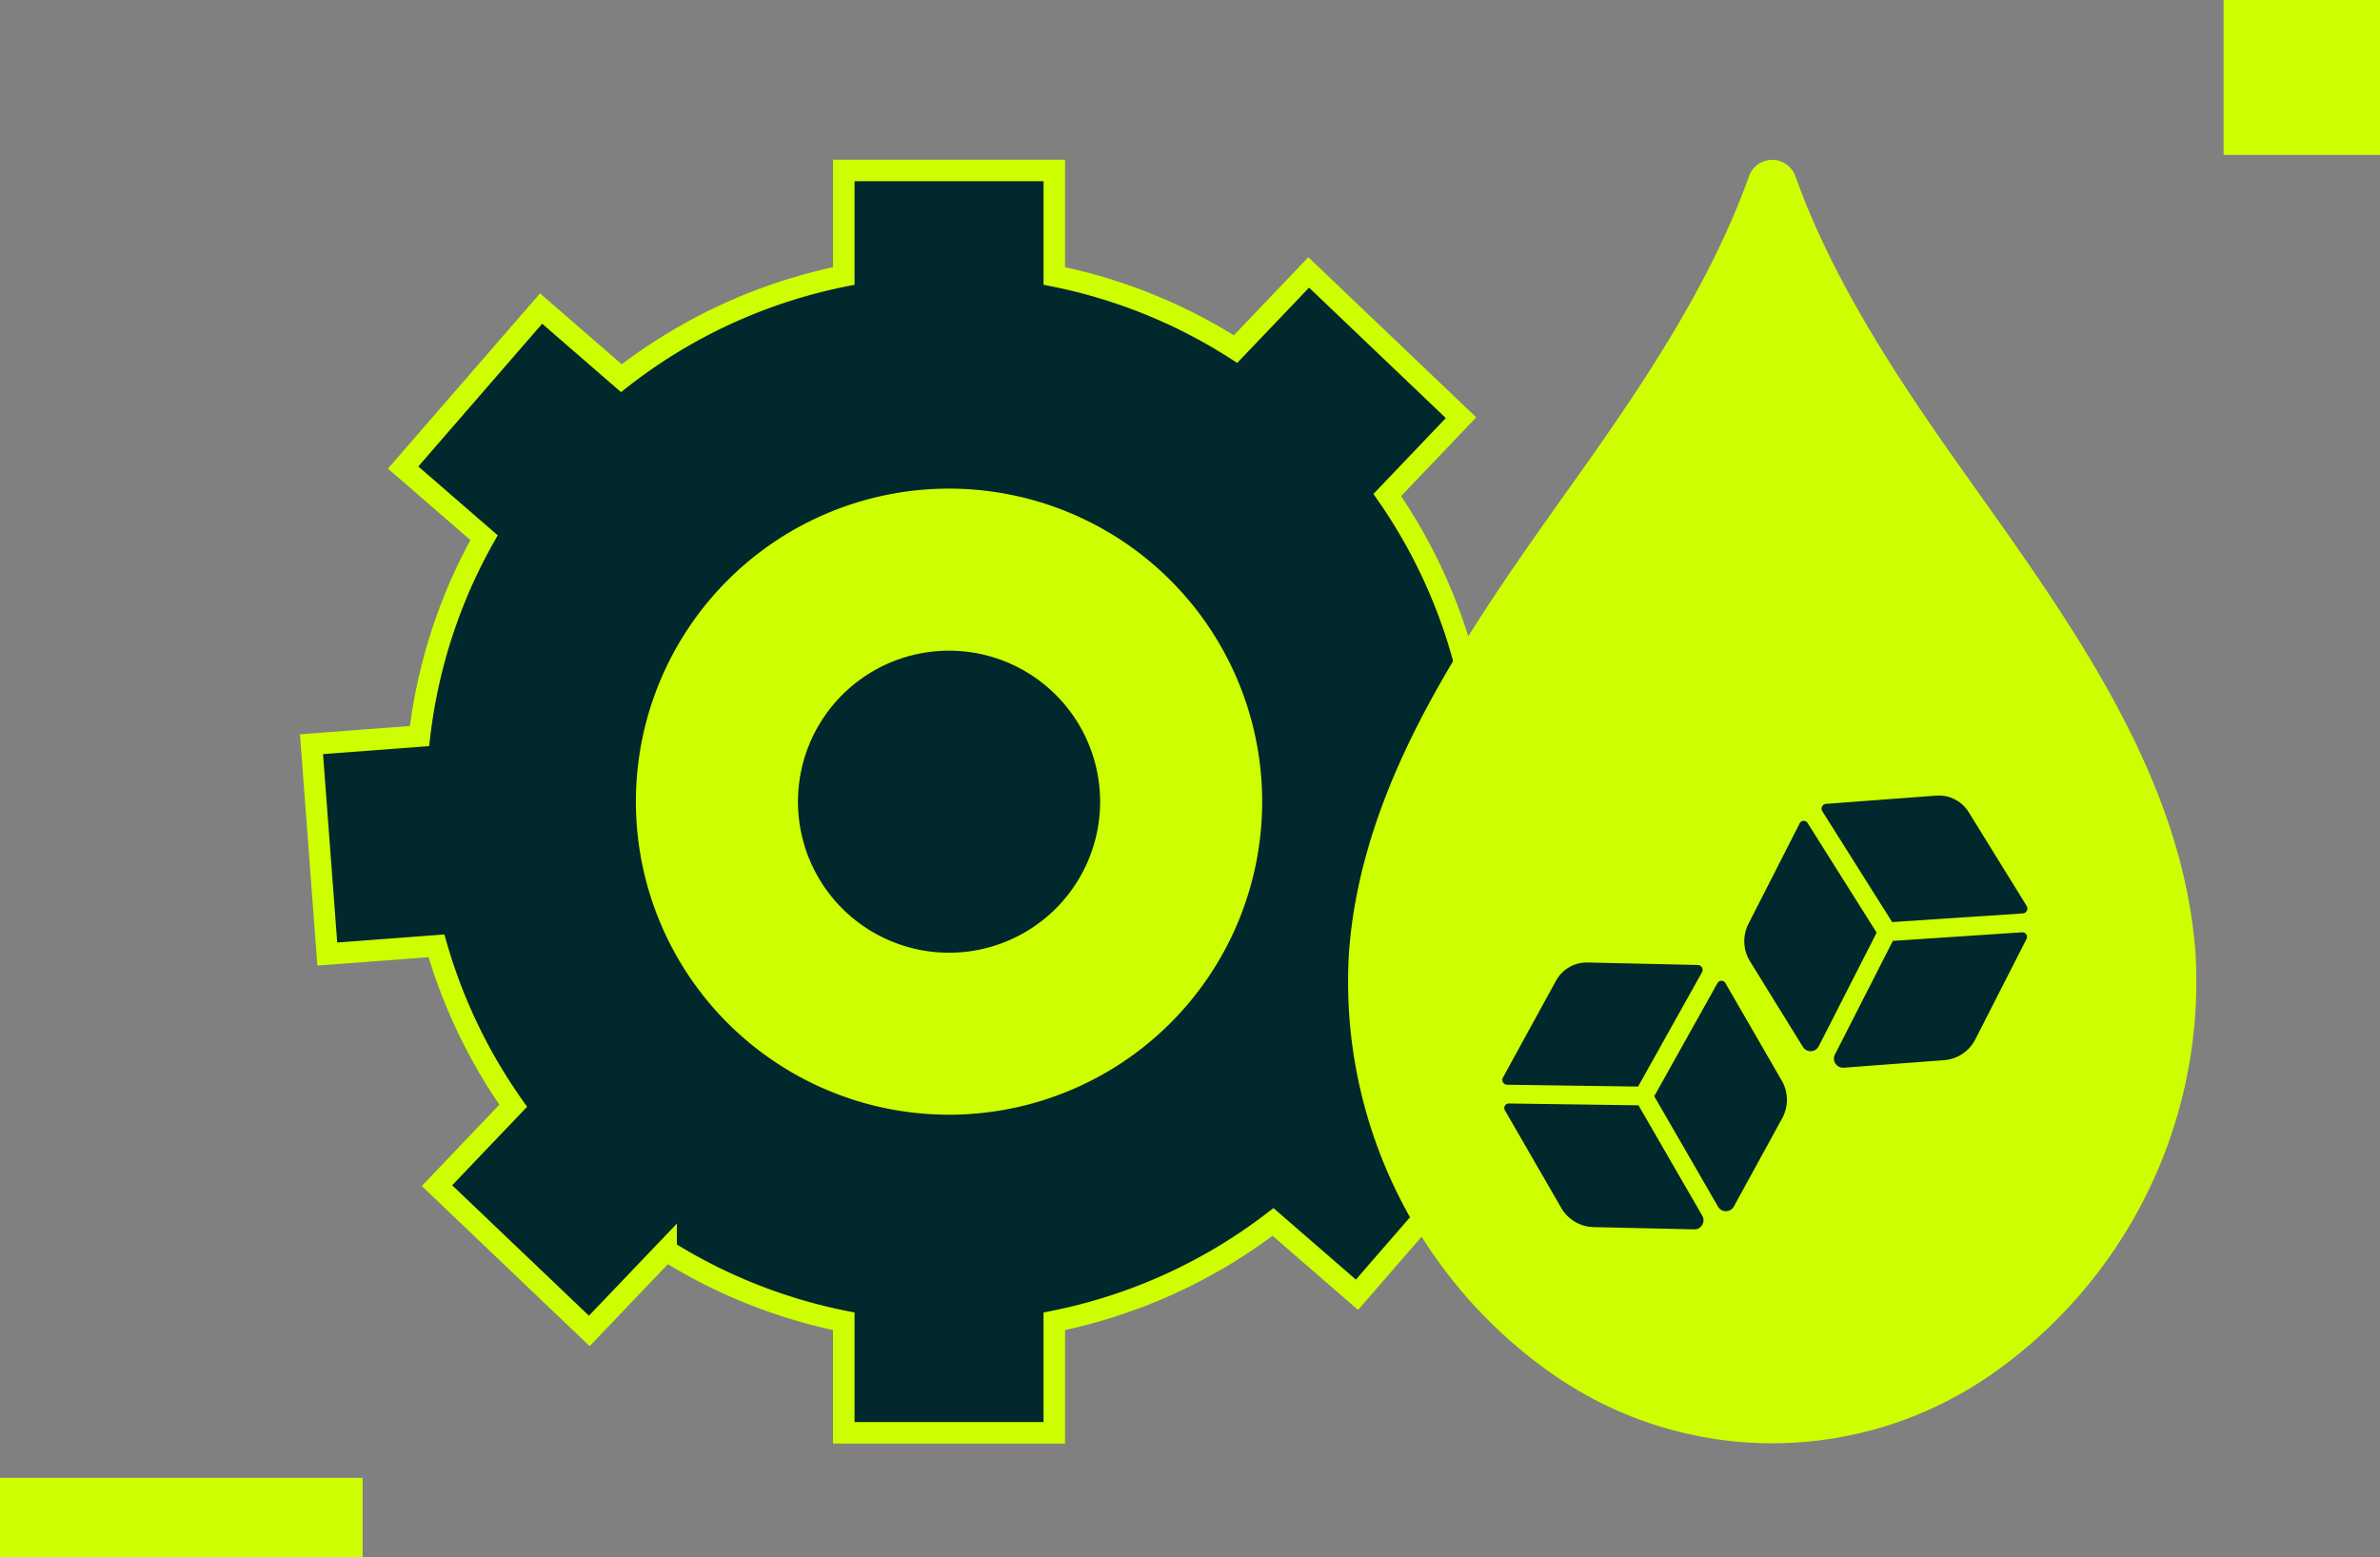
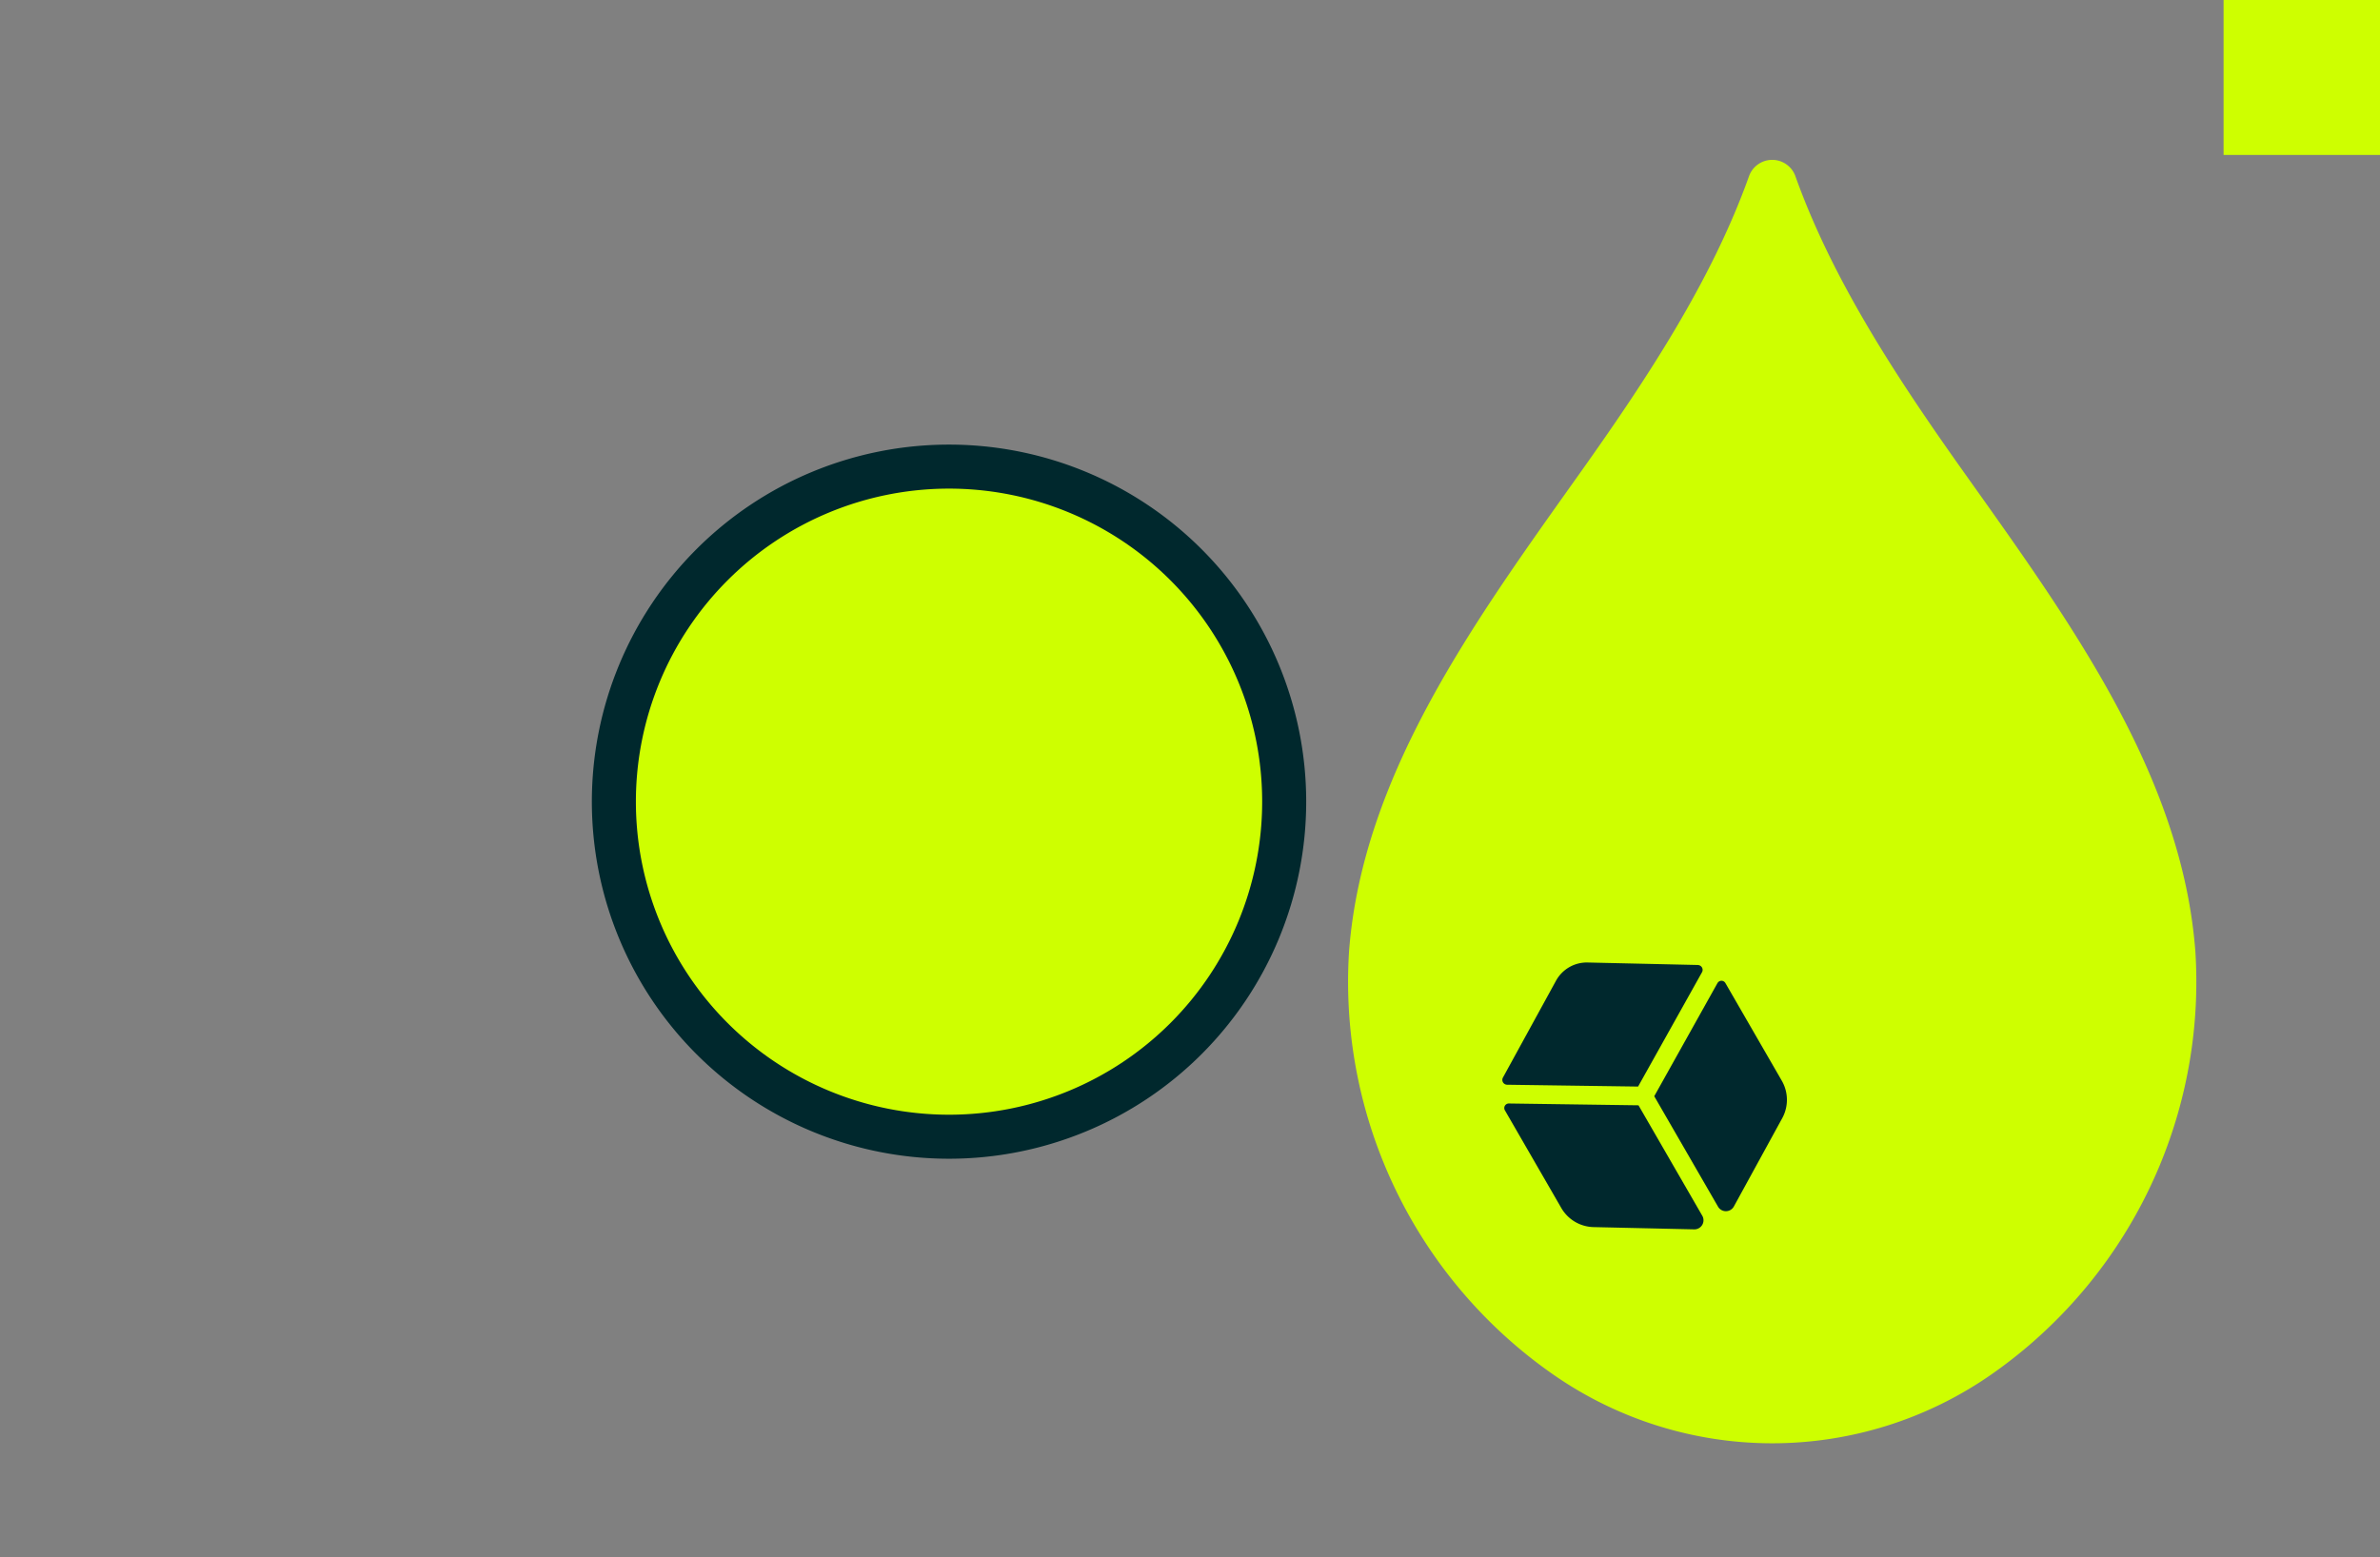
<svg xmlns="http://www.w3.org/2000/svg" width="276.569" height="181" viewBox="0 0 276.569 181">
  <rect x="0" y="0" width="276.569" height="181" fill="#808080" stroke="none" />
  <defs>
    <clipPath id="clip-path">
      <rect id="Rectángulo_1218" data-name="Rectángulo 1218" width="276.569" height="181" fill="none" />
    </clipPath>
  </defs>
  <g id="Grupo_193" data-name="Grupo 193" clip-path="url(#clip-path)">
-     <path id="Trazado_37" data-name="Trazado 37" d="M197.345,114.842l12.64-.953L208.144,89.5l-12.488.94a61.6,61.6,0,0,0-8.827-18.874L195.4,62.58l-17.7-16.889L169.2,54.6a61.545,61.545,0,0,0-21.064-8.5V33.84H123.674V46.1A61.738,61.738,0,0,0,97.826,57.984L88.5,49.89,72.468,68.371l9.4,8.151a61.541,61.541,0,0,0-7.5,23.063l-12.55.946,1.838,24.393,12.684-.956a61.8,61.8,0,0,0,8.92,18.588l-8.86,9.289L94.1,168.73l8.928-9.351a61.608,61.608,0,0,0,20.645,8.235v12.961h24.462v-12.96a61.77,61.77,0,0,0,25.42-11.548l9.754,8.461,16.03-18.477-9.674-8.391a61.52,61.52,0,0,0,7.679-22.818M135.9,126.674a19.463,19.463,0,1,1,19.464-19.464A19.463,19.463,0,0,1,135.9,126.674" transform="translate(-25.621 -14.024)" fill="#00282d" />
-     <path id="Trazado_38" data-name="Trazado 38" d="M197.345,114.842l12.64-.953L208.144,89.5l-12.488.94a61.6,61.6,0,0,0-8.827-18.874L195.4,62.58l-17.7-16.889L169.2,54.6a61.545,61.545,0,0,0-21.064-8.5V33.84H123.674V46.1A61.738,61.738,0,0,0,97.826,57.984L88.5,49.89,72.468,68.371l9.4,8.151a61.541,61.541,0,0,0-7.5,23.063l-12.55.946,1.838,24.393,12.684-.956a61.8,61.8,0,0,0,8.92,18.588l-8.86,9.289L94.1,168.73l8.928-9.351a61.608,61.608,0,0,0,20.645,8.235v12.961h24.462v-12.96a61.77,61.77,0,0,0,25.42-11.548l9.754,8.461,16.03-18.477-9.674-8.391a61.52,61.52,0,0,0,7.68-22.818ZM135.9,126.674a19.463,19.463,0,1,1,19.464-19.464A19.463,19.463,0,0,1,135.9,126.674Z" transform="translate(-25.621 -14.024)" fill="none" stroke="#ceff00" stroke-width="2.5" />
    <path id="Trazado_39" data-name="Trazado 39" d="M199.713,131.57a38.947,38.947,0,1,1-38.947-38.947,38.947,38.947,0,0,1,38.947,38.947" transform="translate(-50.484 -38.384)" fill="#ceff00" />
    <path id="Trazado_40" data-name="Trazado 40" d="M199.713,131.57a38.947,38.947,0,1,1-38.947-38.947,38.947,38.947,0,0,1,38.947,38.947Z" transform="translate(-50.484 -38.384)" fill="none" stroke="#00282d" stroke-width="5.117" />
-     <path id="Trazado_41" data-name="Trazado 41" d="M194.02,145.36a19.464,19.464,0,1,1-19.463-19.46,19.465,19.465,0,0,1,19.463,19.46" transform="translate(-64.272 -52.174)" fill="#00282d" />
    <path id="Trazado_42" data-name="Trazado 42" d="M194.02,145.36a19.464,19.464,0,1,1-19.463-19.46,19.465,19.465,0,0,1,19.463,19.46Z" transform="translate(-64.272 -52.174)" fill="none" stroke="#ceff00" stroke-width="3.818" />
    <path id="Trazado_43" data-name="Trazado 43" d="M347.274,168.966a55.96,55.96,0,0,1-5.111,4.011,44.519,44.519,0,0,1-50.758,0,55.628,55.628,0,0,1-23.8-49.212c1.567-20.66,14.742-38.6,26.922-55.748,7.628-10.743,15.219-22.222,19.558-34.385a2.862,2.862,0,0,1,5.39,0c4.339,12.163,11.93,23.642,19.559,34.385,12.178,17.149,25.355,35.088,26.921,55.748a55.62,55.62,0,0,1-18.684,45.2" transform="translate(-110.84 -13.151)" fill="#ceff00" />
-     <rect id="Rectángulo_1216" data-name="Rectángulo 1216" width="42.136" height="9.211" transform="translate(0 171.789)" fill="#ceff00" />
    <rect id="Rectángulo_1217" data-name="Rectángulo 1217" width="18.177" height="18.011" transform="translate(258.392)" fill="#ceff00" />
    <path id="Icon_awesome-dice-d6" data-name="Icon awesome-dice-d6" d="M27.882,7.262,16.921.6a4.076,4.076,0,0,0-4.255,0L1.7,7.262a.564.564,0,0,0,0,.955l13.085,7.8,13.086-7.8a.563.563,0,0,0,0-.955Zm.914,2.947L15.85,17.928V32.71a1.057,1.057,0,0,0,1.588.953l10.049-6.108a4.45,4.45,0,0,0,2.1-3.811V10.688A.529.529,0,0,0,28.8,10.209ZM0,10.688V23.744a4.449,4.449,0,0,0,2.1,3.811l10.049,6.107a1.057,1.057,0,0,0,1.588-.953V17.928L.791,10.209A.529.529,0,0,0,0,10.688Z" transform="translate(169.542 119.824) rotate(-30)" fill="#00282d" />
-     <path id="Icon_awesome-dice-d6-2" data-name="Icon awesome-dice-d6" d="M27.882,7.262,16.921.6a4.076,4.076,0,0,0-4.255,0L1.7,7.262a.564.564,0,0,0,0,.955l13.085,7.8,13.086-7.8a.563.563,0,0,0,0-.955Zm.914,2.947L15.85,17.928V32.71a1.057,1.057,0,0,0,1.588.953l10.049-6.108a4.45,4.45,0,0,0,2.1-3.811V10.688A.529.529,0,0,0,28.8,10.209ZM0,10.688V23.744a4.449,4.449,0,0,0,2.1,3.811l10.049,6.107a1.057,1.057,0,0,0,1.588-.953V17.928L.791,10.209A.529.529,0,0,0,0,10.688Z" transform="matrix(0.891, 0.454, -0.454, 0.891, 213.976, 86.2)" fill="#00282d" />
  </g>
</svg>